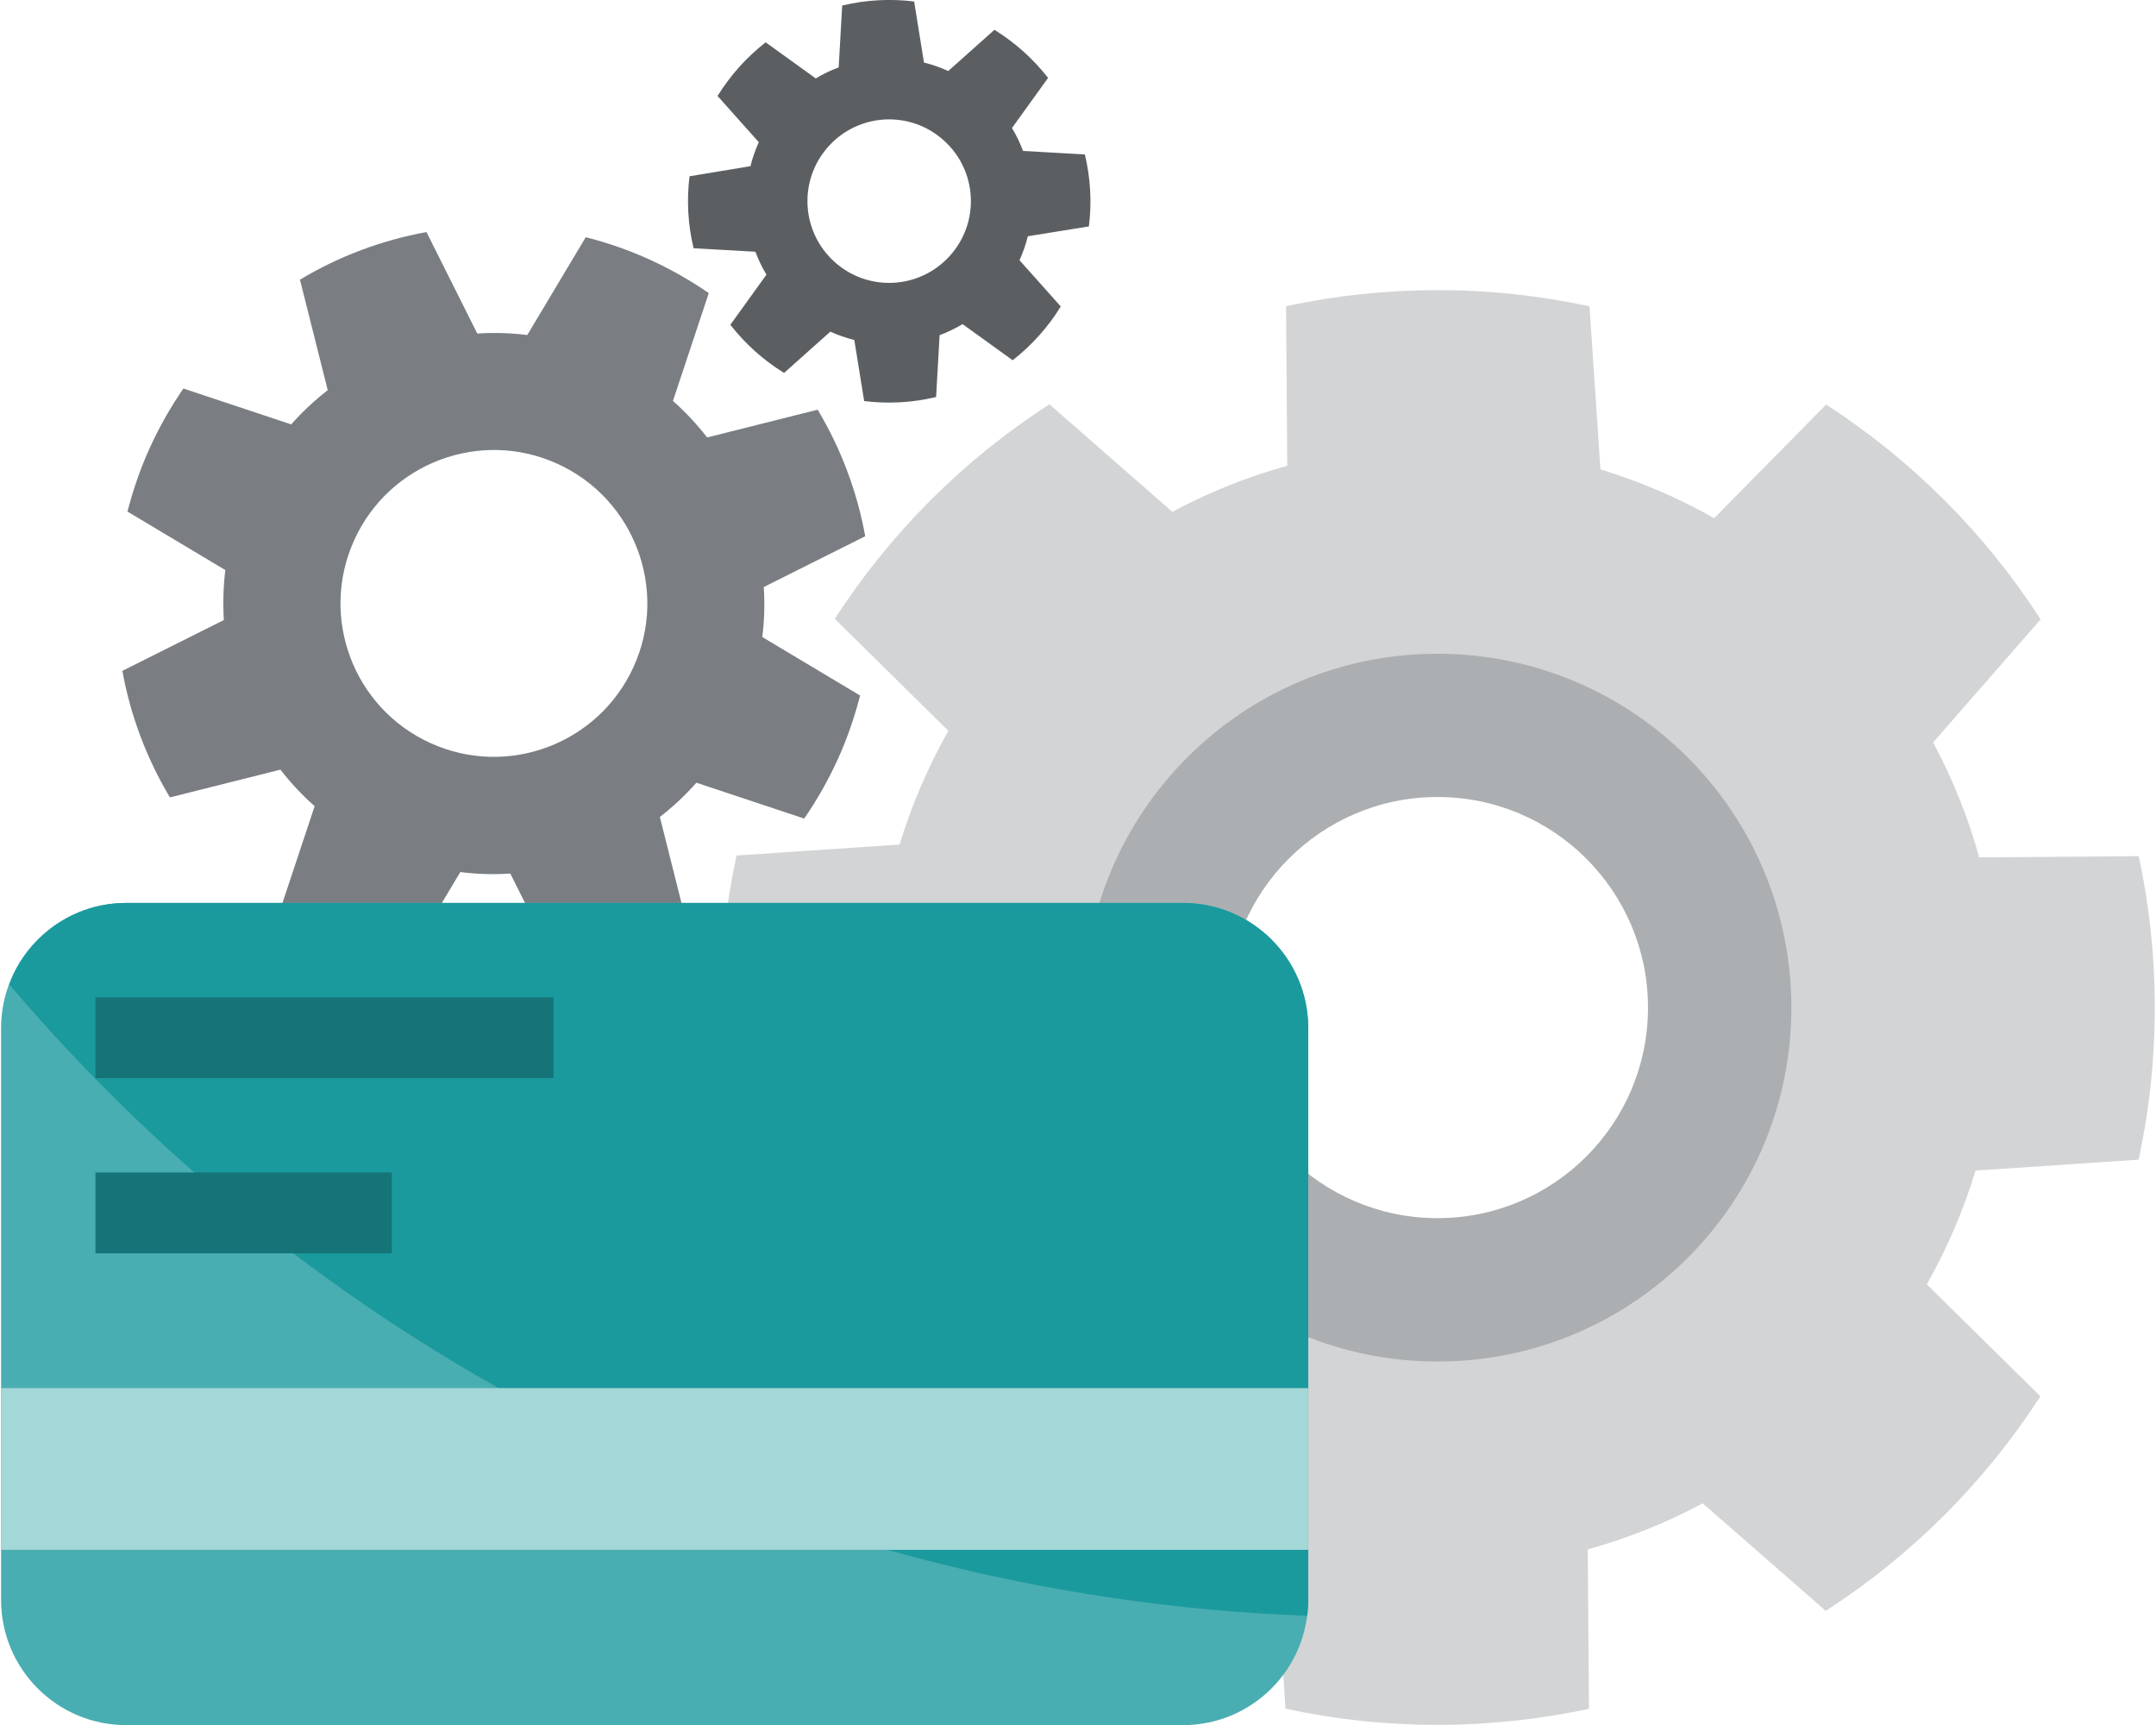
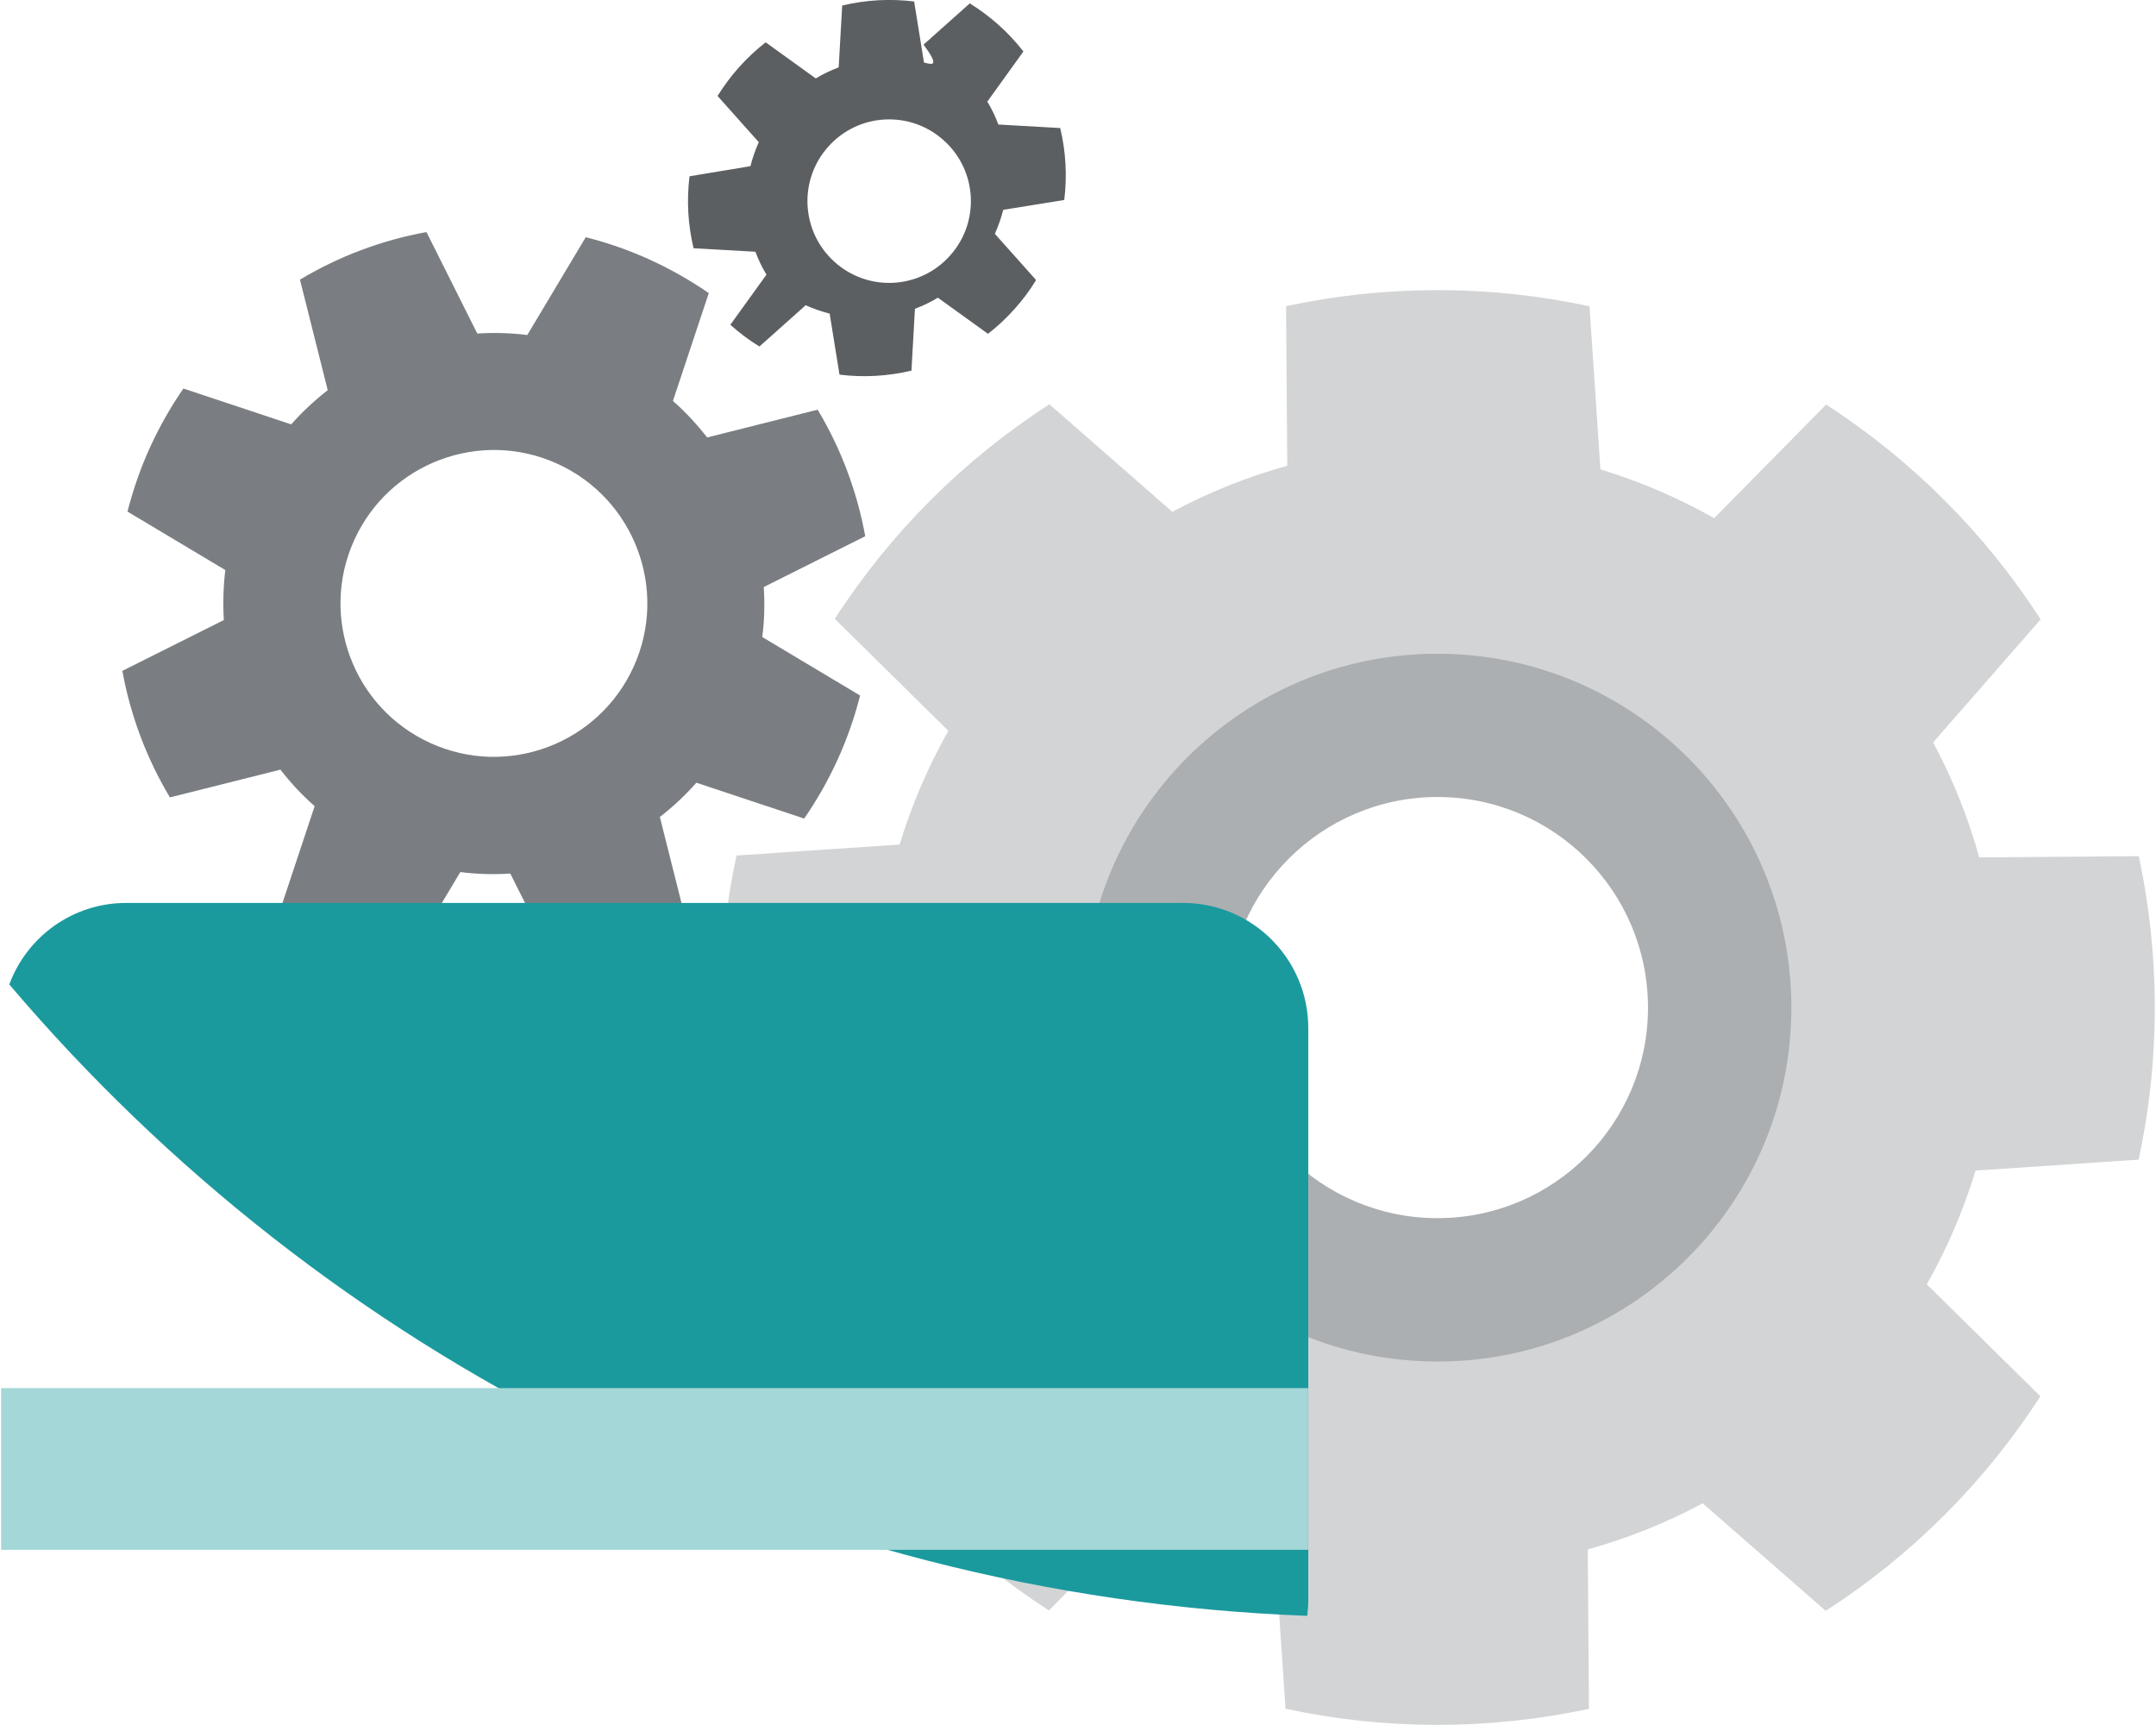
<svg xmlns="http://www.w3.org/2000/svg" version="1.1" id="Layer_1" x="0px" y="0px" viewBox="0 0 160 128" style="enable-background:new 0 0 160 128;" xml:space="preserve">
  <style type="text/css"> .st0{fill:#D3D4D5;} .st1{fill:#ACAFB1;} .st2{fill-rule:evenodd;clip-rule:evenodd;fill:#5C5F62;} .st3{fill-rule:evenodd;clip-rule:evenodd;fill:#7A7E82;} .st4{fill:#49AEB1;} .st5{fill:#1B9A9E;} .st6{fill:#A4D7D8;} .st7{fill:#147477;} </style>
  <g>
    <g>
      <path class="st0" d="M54.66,63.48c-0.79,3.64-1.2,7.41-1.2,11.29c0,3.85,0.42,7.61,1.19,11.23l11.83-0.09 c0.83,2.99,1.98,5.85,3.42,8.53l-7.98,9.13c4.11,6.38,9.55,11.82,15.92,15.93l8.3-8.43c2.65,1.5,5.48,2.72,8.45,3.62l0.81,12.1 c3.64,0.79,7.41,1.2,11.29,1.2c3.85,0,7.61-0.42,11.23-1.19l-0.09-11.83c2.99-0.83,5.85-1.98,8.53-3.42l9.13,7.98 c6.38-4.11,11.82-9.55,15.93-15.92l-8.43-8.31c1.5-2.65,2.72-5.48,3.62-8.44l12.1-0.81c0.79-3.64,1.2-7.41,1.2-11.29 c0-3.86-0.41-7.61-1.19-11.23l-11.84,0.09c-0.83-2.99-1.98-5.85-3.42-8.53l7.98-9.13c-4.11-6.38-9.55-11.82-15.92-15.94 l-8.31,8.43c-2.65-1.5-5.48-2.72-8.44-3.62l-0.81-12.1c-3.64-0.79-7.41-1.2-11.29-1.2c-3.86,0-7.61,0.41-11.23,1.19l0.09,11.84 c-2.99,0.83-5.85,1.98-8.53,3.42L77.88,30c-6.38,4.11-11.82,9.55-15.93,15.92l8.43,8.31c-1.5,2.65-2.72,5.48-3.62,8.44 L54.66,63.48z M90.41,74.77c0-8.99,7.29-16.27,16.27-16.27c8.99,0,16.27,7.29,16.27,16.27c0,8.99-7.29,16.27-16.27,16.27 C97.7,91.04,90.41,83.75,90.41,74.77z" />
    </g>
    <g>
      <path class="st1" d="M80.42,74.77c0,14.5,11.76,26.26,26.26,26.26c14.5,0,26.26-11.76,26.26-26.26c0-14.5-11.76-26.26-26.26-26.26 C92.18,48.5,80.42,60.27,80.42,74.77z M91.06,74.77c0-8.63,7-15.63,15.62-15.63c8.63,0,15.62,7,15.62,15.63 c0,8.63-7,15.62-15.62,15.62C98.06,90.39,91.06,83.4,91.06,74.77z" />
    </g>
    <g>
-       <path class="st2" d="M51.17,13.08c-0.22,1.78-0.12,3.59,0.3,5.34l4.59,0.26c0.22,0.59,0.49,1.16,0.82,1.7l-2.68,3.72 c0.54,0.69,1.15,1.35,1.83,1.96c0.68,0.61,1.4,1.15,2.16,1.61l3.43-3.06c0.58,0.26,1.18,0.47,1.78,0.62l0.73,4.53 c1.78,0.22,3.59,0.12,5.34-0.3l0.26-4.59c0.59-0.22,1.16-0.49,1.7-0.82l3.72,2.68c0.7-0.54,1.35-1.15,1.96-1.83 c0.61-0.68,1.15-1.4,1.61-2.16l-3.06-3.43c0.26-0.58,0.47-1.18,0.62-1.78l4.53-0.73c0.22-1.78,0.12-3.59-0.3-5.34l-4.59-0.26 c-0.22-0.59-0.49-1.16-0.82-1.7l2.68-3.72c-0.54-0.69-1.15-1.35-1.83-1.96c-0.68-0.61-1.4-1.14-2.15-1.61l-3.43,3.06 C69.78,5,69.18,4.79,68.57,4.64l-0.73-4.53c-1.78-0.22-3.59-0.12-5.34,0.3L62.24,5c-0.59,0.22-1.16,0.49-1.7,0.82l-3.72-2.68 c-0.69,0.54-1.35,1.15-1.96,1.83c-0.61,0.68-1.14,1.4-1.61,2.15l3.06,3.43c-0.26,0.58-0.47,1.18-0.62,1.78L51.17,13.08z M61.47,10.88c2.23-2.5,6.07-2.71,8.56-0.47c2.5,2.23,2.71,6.07,0.47,8.56c-2.23,2.5-6.07,2.71-8.56,0.47 C59.45,17.21,59.23,13.38,61.47,10.88z" />
+       <path class="st2" d="M51.17,13.08c-0.22,1.78-0.12,3.59,0.3,5.34l4.59,0.26c0.22,0.59,0.49,1.16,0.82,1.7l-2.68,3.72 c0.68,0.61,1.4,1.15,2.16,1.61l3.43-3.06c0.58,0.26,1.18,0.47,1.78,0.62l0.73,4.53 c1.78,0.22,3.59,0.12,5.34-0.3l0.26-4.59c0.59-0.22,1.16-0.49,1.7-0.82l3.72,2.68c0.7-0.54,1.35-1.15,1.96-1.83 c0.61-0.68,1.15-1.4,1.61-2.16l-3.06-3.43c0.26-0.58,0.47-1.18,0.62-1.78l4.53-0.73c0.22-1.78,0.12-3.59-0.3-5.34l-4.59-0.26 c-0.22-0.59-0.49-1.16-0.82-1.7l2.68-3.72c-0.54-0.69-1.15-1.35-1.83-1.96c-0.68-0.61-1.4-1.14-2.15-1.61l-3.43,3.06 C69.78,5,69.18,4.79,68.57,4.64l-0.73-4.53c-1.78-0.22-3.59-0.12-5.34,0.3L62.24,5c-0.59,0.22-1.16,0.49-1.7,0.82l-3.72-2.68 c-0.69,0.54-1.35,1.15-1.96,1.83c-0.61,0.68-1.14,1.4-1.61,2.15l3.06,3.43c-0.26,0.58-0.47,1.18-0.62,1.78L51.17,13.08z M61.47,10.88c2.23-2.5,6.07-2.71,8.56-0.47c2.5,2.23,2.71,6.07,0.47,8.56c-2.23,2.5-6.07,2.71-8.56,0.47 C59.45,17.21,59.23,13.38,61.47,10.88z" />
    </g>
    <g>
      <path class="st3" d="M16.61,46.01l-7.53,3.77c0.6,3.31,1.8,6.5,3.53,9.39l8.2-2.06c0.75,0.97,1.6,1.88,2.54,2.71l-2.66,8 c1.36,0.94,2.82,1.77,4.37,2.48c1.56,0.71,3.15,1.26,4.76,1.67l4.34-7.26c1.24,0.16,2.48,0.19,3.71,0.11l3.77,7.53 c3.32-0.6,6.5-1.8,9.39-3.53l-2.06-8.2c0.97-0.75,1.88-1.6,2.71-2.54l8,2.66c0.94-1.36,1.77-2.82,2.48-4.37 c0.71-1.56,1.26-3.16,1.67-4.76l-7.26-4.34c0.16-1.24,0.19-2.49,0.11-3.71l7.53-3.77c-0.6-3.31-1.8-6.5-3.53-9.39l-8.2,2.06 c-0.76-0.97-1.6-1.88-2.54-2.71l2.66-8c-1.36-0.94-2.82-1.77-4.37-2.48c-1.56-0.71-3.15-1.26-4.76-1.67l-4.34,7.26 c-1.24-0.16-2.48-0.19-3.71-0.11l-3.77-7.53c-3.32,0.6-6.5,1.8-9.39,3.53l2.06,8.2c-0.97,0.76-1.88,1.6-2.71,2.54l-8-2.66 c-0.94,1.36-1.77,2.82-2.48,4.37c-0.71,1.56-1.26,3.16-1.67,4.76l7.26,4.34C16.57,43.53,16.54,44.78,16.61,46.01z M26.29,40.07 c2.6-5.72,9.35-8.26,15.07-5.66c5.72,2.6,8.26,9.35,5.66,15.07c-2.6,5.72-9.35,8.26-15.07,5.66 C26.22,52.54,23.69,45.79,26.29,40.07z" />
    </g>
    <g>
-       <path class="st4" d="M97.08,76.29v42.43c0,5.13-4.16,9.29-9.29,9.29H9.37c-5.13,0-9.29-4.16-9.29-9.29V76.29 c0-5.13,4.16-9.29,9.29-9.29h78.43C92.92,67,97.08,71.16,97.08,76.29z" />
      <path class="st5" d="M9.37,67h78.43c5.13,0,9.29,4.16,9.29,9.29v42.43c0,0.4-0.03,0.79-0.08,1.18 c-38.58-1.45-72.95-19.33-96.32-46.85C1.99,69.52,5.38,67,9.37,67z" />
      <rect x="42.58" y="60.5" transform="matrix(4.486817e-11 -1 1 4.486817e-11 -60.419 157.582)" class="st6" width="12" height="97" />
-       <rect x="21.08" y="60" transform="matrix(4.517193e-11 -1 1 4.517193e-11 -52.919 101.082)" class="st7" width="6" height="34" />
-       <rect x="15.08" y="79" transform="matrix(4.486817e-11 -1 1 4.486817e-11 -71.918 108.082)" class="st7" width="6" height="22" />
    </g>
  </g>
</svg>